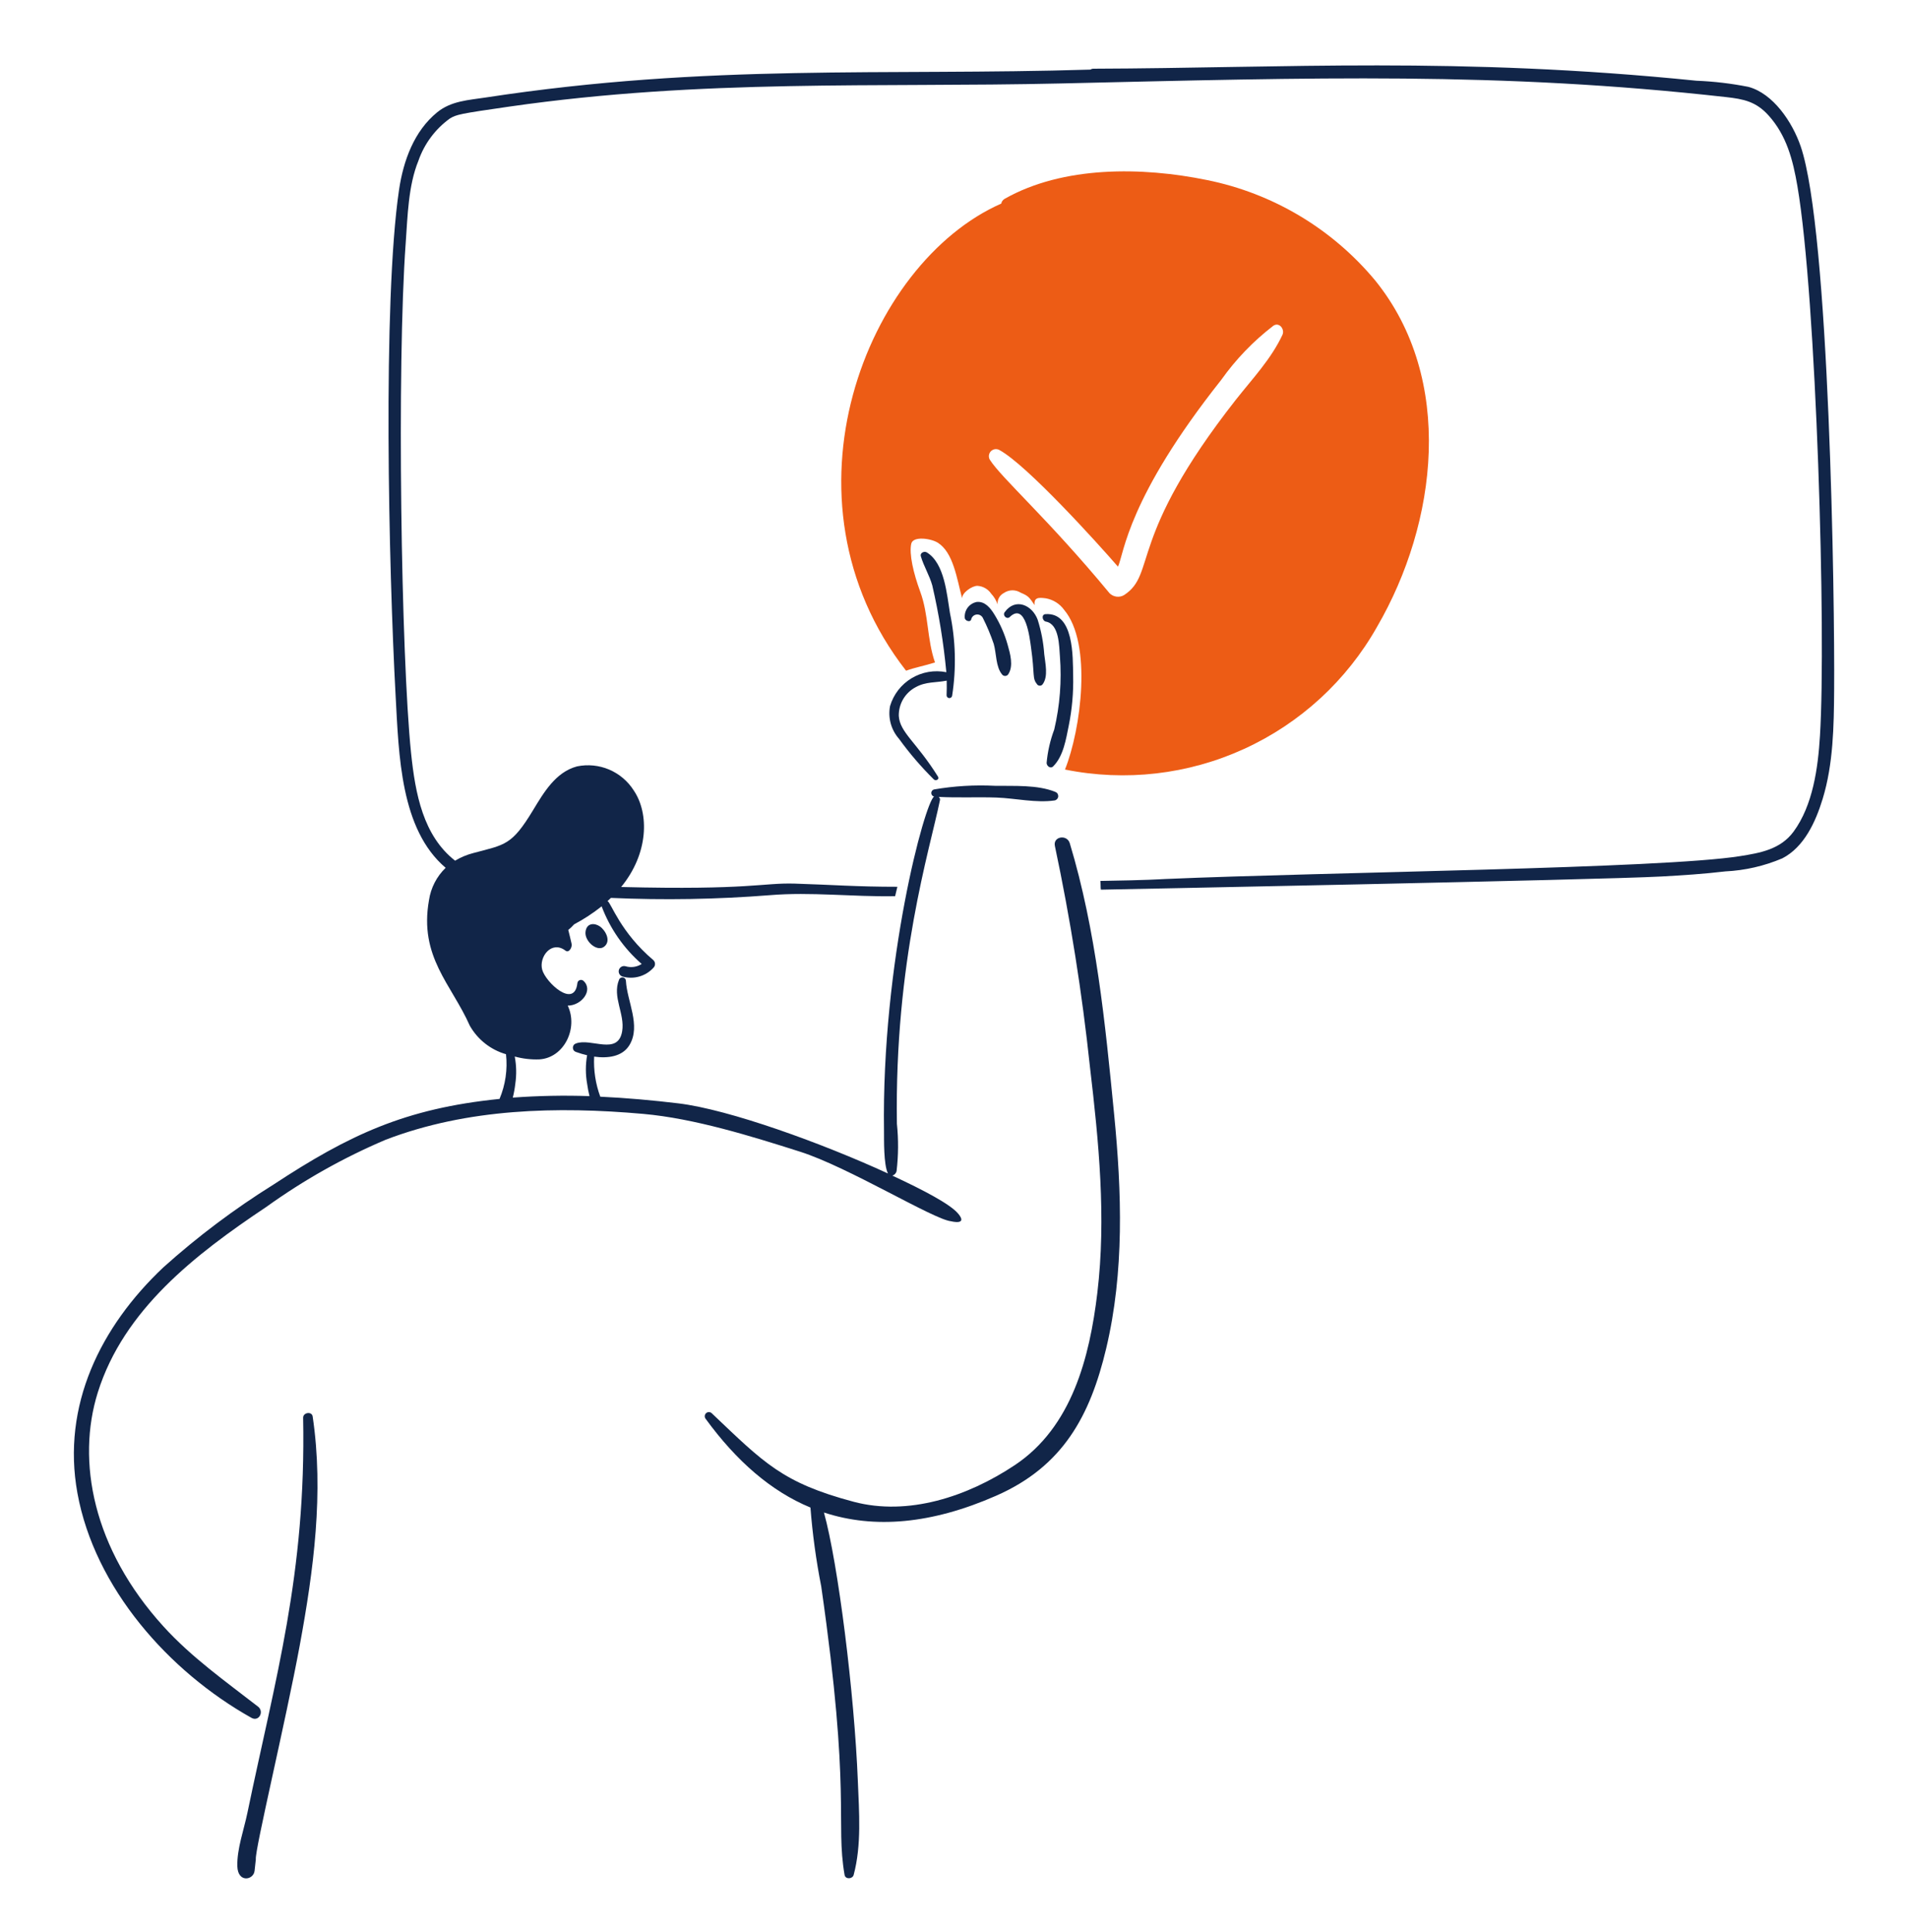
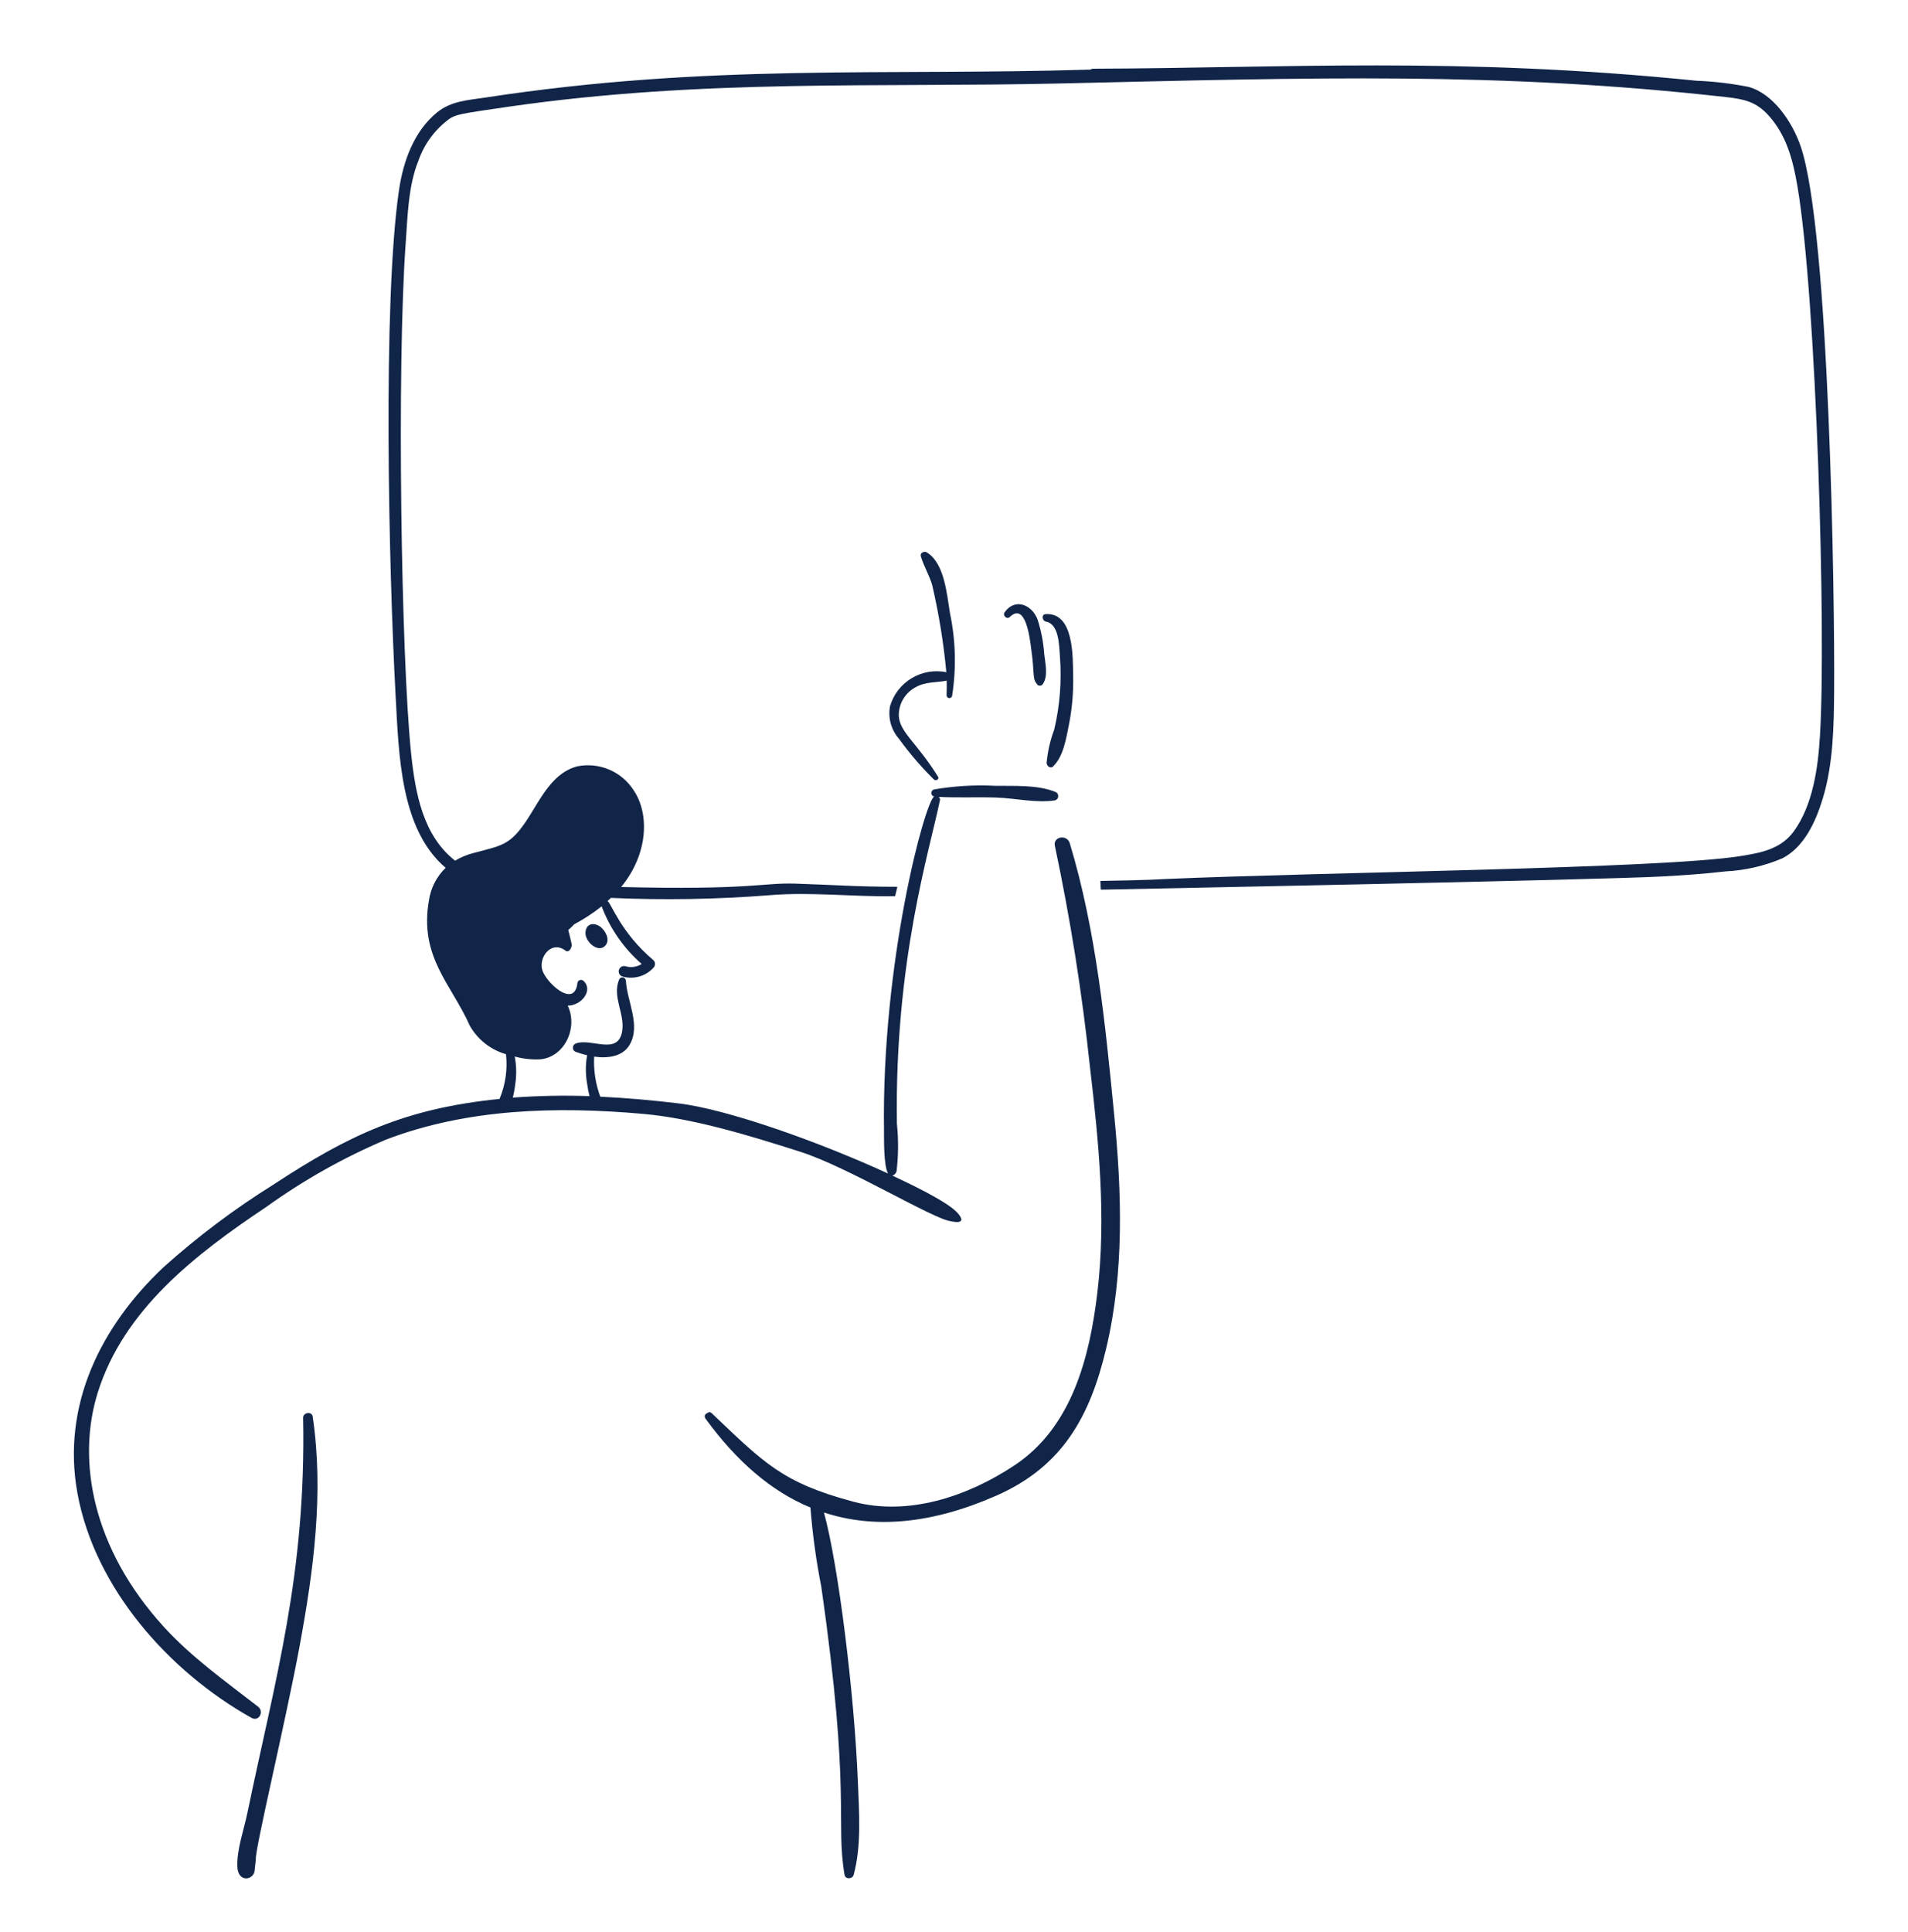
<svg xmlns="http://www.w3.org/2000/svg" width="80" height="81" viewBox="0 0 80 81" fill="none">
-   <path d="M57.658 11.755C55.855 9.587 53.364 8.102 50.6 7.546C47.894 6.993 44.585 6.942 42.124 8.335C42.087 8.356 42.055 8.385 42.03 8.419C42.005 8.454 41.989 8.494 41.981 8.535C36.336 11.018 32.373 20.904 37.99 28.117C38.4 27.97 38.761 27.913 39.203 27.77C38.865 26.799 38.941 25.773 38.585 24.807C38.299 24.032 38.11 23.213 38.209 22.79C38.286 22.462 39.037 22.572 39.322 22.752C39.971 23.162 40.118 24.246 40.34 25.083C40.331 24.854 40.744 24.563 40.977 24.559C41.093 24.565 41.206 24.598 41.306 24.655C41.407 24.712 41.493 24.791 41.558 24.887C41.68 25.017 41.772 25.171 41.829 25.34C41.819 25.242 41.839 25.145 41.886 25.059C41.932 24.974 42.004 24.904 42.09 24.86C42.194 24.789 42.315 24.75 42.44 24.747C42.565 24.745 42.688 24.779 42.794 24.845C43.098 24.975 43.146 25.017 43.38 25.368C43.346 25.045 43.532 25.04 43.855 25.083C44.161 25.139 44.434 25.311 44.615 25.563C45.806 26.969 45.323 30.59 44.653 32.26C47.187 32.772 49.817 32.469 52.167 31.394C54.518 30.319 56.468 28.528 57.738 26.277C60.27 21.922 61.011 15.894 57.658 11.755ZM53.772 14.035C53.295 15.057 52.507 15.881 51.812 16.765C47.255 22.572 48.508 24.046 47.132 24.946C47.037 25.003 46.925 25.026 46.815 25.012C46.705 24.998 46.602 24.948 46.523 24.87C43.938 21.743 41.986 20.039 41.501 19.27C41.469 19.214 41.456 19.148 41.465 19.084C41.474 19.02 41.503 18.96 41.549 18.914C41.595 18.869 41.655 18.839 41.719 18.83C41.783 18.822 41.849 18.834 41.905 18.866C43.065 19.501 46.011 22.759 46.876 23.756C47.134 23.186 47.276 20.881 51.203 15.927C51.814 15.066 52.55 14.301 53.387 13.658C53.64 13.483 53.877 13.81 53.772 14.034V14.035Z" fill="#ED5C15" />
  <path d="M25.148 38.834C24.921 38.68 24.588 38.688 24.549 39.072C24.509 39.456 25.038 39.926 25.338 39.681C25.638 39.436 25.377 38.989 25.148 38.834Z" fill="#112548" />
  <path d="M39.831 25.703C39.699 24.922 39.608 23.614 38.861 23.158C38.752 23.091 38.567 23.177 38.609 23.318C38.732 23.74 38.969 24.113 39.089 24.54C39.367 25.739 39.564 26.955 39.679 28.18C39.18 28.079 38.66 28.169 38.224 28.431C37.787 28.693 37.464 29.109 37.319 29.598C37.273 29.84 37.282 30.09 37.347 30.328C37.412 30.567 37.531 30.787 37.694 30.972C38.133 31.579 38.622 32.149 39.155 32.675C39.235 32.752 39.4 32.672 39.331 32.561C38.419 31.101 37.731 30.71 37.685 30.012C37.68 29.764 37.744 29.519 37.87 29.306C37.997 29.092 38.18 28.919 38.4 28.804C38.823 28.57 39.247 28.623 39.694 28.533C39.699 28.737 39.697 28.942 39.689 29.146C39.688 29.176 39.699 29.205 39.719 29.227C39.739 29.249 39.767 29.263 39.797 29.265C39.826 29.268 39.856 29.259 39.879 29.24C39.903 29.221 39.918 29.195 39.922 29.165C40.101 28.015 40.07 26.842 39.831 25.703Z" fill="#112548" />
-   <path d="M40.726 25.944C40.742 25.894 40.772 25.85 40.813 25.817C40.854 25.785 40.904 25.765 40.956 25.761C41.008 25.757 41.06 25.768 41.105 25.794C41.151 25.82 41.188 25.859 41.211 25.906C41.388 26.258 41.54 26.622 41.667 26.995C41.781 27.395 41.747 27.955 42.019 28.279C42.035 28.299 42.056 28.314 42.079 28.324C42.102 28.334 42.127 28.338 42.151 28.337C42.176 28.335 42.201 28.328 42.222 28.316C42.244 28.303 42.263 28.286 42.276 28.265C42.505 27.915 42.353 27.394 42.248 27.025C42.123 26.578 41.935 26.151 41.691 25.755C41.529 25.494 41.301 25.2 40.954 25.235C40.806 25.264 40.673 25.345 40.58 25.464C40.487 25.583 40.441 25.732 40.45 25.883C40.444 26.035 40.707 26.114 40.726 25.944Z" fill="#112548" />
  <path d="M42.338 25.865C43.008 25.222 43.178 26.778 43.227 27.12C43.398 28.324 43.267 28.42 43.489 28.695C43.503 28.712 43.521 28.725 43.541 28.733C43.561 28.742 43.583 28.746 43.605 28.745C43.627 28.744 43.649 28.739 43.668 28.728C43.687 28.718 43.704 28.703 43.717 28.685C43.962 28.356 43.826 27.81 43.784 27.425C43.75 26.934 43.657 26.448 43.508 25.979C43.281 25.365 42.573 25.041 42.124 25.665C42.026 25.799 42.214 25.985 42.338 25.865Z" fill="#112548" />
  <path d="M43.855 26.059C44.415 26.162 44.406 27.086 44.441 27.514C44.52 28.543 44.44 29.578 44.203 30.582C44.034 31.033 43.926 31.505 43.883 31.985C43.888 32.113 44.045 32.242 44.159 32.127C44.591 31.695 44.697 30.981 44.815 30.401C44.951 29.72 45.012 29.026 44.996 28.332C44.98 27.532 45.033 25.667 43.84 25.745C43.651 25.757 43.699 26.029 43.855 26.059Z" fill="#112548" />
  <path d="M39.846 50.959C39.869 50.978 39.874 50.983 39.846 50.959V50.959Z" fill="#112548" />
  <path d="M12.568 68.976C13.15 65.822 13.583 62.576 13.11 59.382C13.076 59.154 12.706 59.211 12.71 59.434C12.838 65.992 11.541 70.366 10.374 75.995C10.229 76.699 9.931 77.512 9.951 78.234C9.972 78.947 10.631 78.816 10.674 78.429L10.727 77.945C10.675 77.585 11.977 72.177 12.568 68.976Z" fill="#112548" />
-   <path d="M46.713 46.701C46.341 42.906 45.96 39.007 44.854 35.348C44.739 34.967 44.14 35.062 44.231 35.468C44.88 38.529 45.371 41.621 45.701 44.733C46.071 47.868 46.386 51.05 46.01 54.198C45.687 56.9 44.944 59.825 42.552 61.418C40.559 62.746 38.072 63.563 35.788 62.955C32.806 62.16 32.04 61.332 29.852 59.254C29.822 59.221 29.78 59.2 29.735 59.197C29.69 59.194 29.645 59.208 29.611 59.237C29.576 59.267 29.555 59.308 29.55 59.353C29.545 59.398 29.558 59.443 29.586 59.478C30.88 61.254 32.335 62.518 33.981 63.198C34.067 64.308 34.218 65.412 34.433 66.504C35.694 75.266 35.024 76.35 35.412 78.599C35.446 78.794 35.746 78.776 35.793 78.599C36.129 77.344 36.02 75.964 35.969 74.679C35.824 70.999 35.141 65.544 34.547 63.406C36.663 64.101 39.064 63.889 41.767 62.703C44.572 61.472 45.711 59.347 46.381 56.529C47.145 53.312 47.035 49.978 46.713 46.701Z" fill="#112548" />
+   <path d="M46.713 46.701C46.341 42.906 45.96 39.007 44.854 35.348C44.739 34.967 44.14 35.062 44.231 35.468C44.88 38.529 45.371 41.621 45.701 44.733C46.071 47.868 46.386 51.05 46.01 54.198C45.687 56.9 44.944 59.825 42.552 61.418C40.559 62.746 38.072 63.563 35.788 62.955C32.806 62.16 32.04 61.332 29.852 59.254C29.822 59.221 29.78 59.2 29.735 59.197C29.576 59.267 29.555 59.308 29.55 59.353C29.545 59.398 29.558 59.443 29.586 59.478C30.88 61.254 32.335 62.518 33.981 63.198C34.067 64.308 34.218 65.412 34.433 66.504C35.694 75.266 35.024 76.35 35.412 78.599C35.446 78.794 35.746 78.776 35.793 78.599C36.129 77.344 36.02 75.964 35.969 74.679C35.824 70.999 35.141 65.544 34.547 63.406C36.663 64.101 39.064 63.889 41.767 62.703C44.572 61.472 45.711 59.347 46.381 56.529C47.145 53.312 47.035 49.978 46.713 46.701Z" fill="#112548" />
  <path d="M75.5 6.134C75.149 5.111 74.344 3.918 73.307 3.641C72.588 3.499 71.86 3.413 71.129 3.384C61.14 2.37 53.875 2.854 45.853 2.88C45.806 2.879 45.759 2.892 45.72 2.918C37.053 3.184 29.754 2.652 20.36 4.088C19.647 4.198 18.92 4.226 18.325 4.712C17.367 5.495 16.914 6.724 16.731 7.96C16.038 12.655 16.299 23.851 16.588 29.174C16.724 31.664 16.788 34.771 18.686 36.38C18.31 36.742 18.064 37.219 17.987 37.735C17.564 40.118 18.93 41.26 19.699 43C20.03 43.581 20.574 44.01 21.216 44.194C21.286 44.832 21.193 45.477 20.945 46.068C16.988 46.468 14.642 47.573 11.465 49.66C9.83 50.679 8.286 51.839 6.852 53.127C4.217 55.61 2.58 58.92 3.246 62.592C3.969 66.573 7.081 70.076 10.543 72.014C10.857 72.19 11.086 71.751 10.819 71.544C9.441 70.474 8.032 69.479 6.852 68.181C3.888 64.919 3.2 61.242 4.102 58.368C5.19 54.909 8.167 52.598 11.166 50.596C12.727 49.473 14.408 48.527 16.179 47.776C19.607 46.465 23.357 46.376 26.971 46.696C29.107 46.886 31.495 47.628 33.544 48.28C35.576 48.926 39.119 51.11 39.87 51.196C39.87 51.196 40.605 51.385 40.17 50.872C39.843 50.486 38.776 49.916 37.416 49.284C37.459 49.27 37.497 49.246 37.528 49.214C37.559 49.181 37.581 49.141 37.592 49.098C37.67 48.438 37.675 47.771 37.606 47.11C37.505 40.298 38.977 35.654 39.409 33.554C39.416 33.527 39.415 33.499 39.406 33.472C39.397 33.446 39.38 33.423 39.357 33.407C40.165 33.45 40.979 33.407 41.787 33.435C42.577 33.464 43.443 33.67 44.222 33.555C44.262 33.547 44.297 33.526 44.324 33.496C44.35 33.465 44.367 33.428 44.37 33.388C44.373 33.347 44.363 33.307 44.342 33.273C44.321 33.239 44.289 33.213 44.251 33.198C43.496 32.891 42.52 32.956 41.716 32.942C40.863 32.899 40.008 32.95 39.166 33.094C39.133 33.101 39.102 33.12 39.08 33.148C39.059 33.175 39.047 33.209 39.047 33.243C39.047 33.278 39.059 33.312 39.08 33.339C39.102 33.367 39.133 33.386 39.166 33.393C38.783 33.612 36.959 40.313 37.065 47.415C37.069 47.761 37.044 48.821 37.231 49.194C34.482 47.929 30.572 46.51 28.446 46.255C27.366 46.125 26.267 46.026 25.169 45.975C24.971 45.438 24.883 44.866 24.912 44.295C25.487 44.375 26.101 44.299 26.396 43.805C26.881 42.991 26.288 41.969 26.244 41.117C26.242 41.082 26.229 41.048 26.205 41.022C26.182 40.996 26.149 40.979 26.115 40.975C26.08 40.97 26.044 40.978 26.015 40.997C25.985 41.017 25.963 41.045 25.953 41.079C25.665 41.796 26.206 42.502 26.087 43.229C25.916 44.266 24.779 43.502 24.151 43.743C24.113 43.755 24.079 43.778 24.056 43.81C24.032 43.843 24.02 43.881 24.02 43.921C24.02 43.961 24.032 44 24.056 44.032C24.079 44.064 24.113 44.088 24.151 44.1C24.303 44.155 24.459 44.201 24.617 44.238C24.547 44.632 24.547 45.036 24.617 45.431C24.641 45.606 24.674 45.78 24.717 45.951C23.645 45.914 22.571 45.935 21.501 46.013C21.549 45.822 21.584 45.628 21.606 45.432C21.662 45.053 21.654 44.668 21.582 44.291C21.918 44.383 22.266 44.424 22.614 44.411C23.651 44.348 24.255 43.103 23.804 42.157C24.381 42.157 24.889 41.511 24.465 41.12C24.443 41.1 24.417 41.086 24.388 41.081C24.359 41.076 24.33 41.079 24.303 41.09C24.276 41.101 24.252 41.119 24.235 41.143C24.219 41.167 24.209 41.195 24.208 41.224C24.079 42.3 22.875 41.177 22.733 40.649C22.589 40.112 23.127 39.404 23.713 39.854C23.856 39.964 24.003 39.707 23.965 39.56C23.917 39.37 23.88 39.174 23.827 38.984C23.915 38.913 23.996 38.836 24.07 38.751C24.477 38.535 24.864 38.282 25.226 37.995C25.577 38.927 26.154 39.757 26.906 40.411C26.806 40.475 26.693 40.516 26.576 40.533C26.459 40.549 26.339 40.54 26.226 40.506C26.197 40.498 26.168 40.496 26.138 40.499C26.109 40.503 26.081 40.512 26.055 40.527C26.029 40.541 26.007 40.561 25.989 40.584C25.971 40.607 25.957 40.634 25.949 40.662C25.941 40.691 25.939 40.721 25.943 40.75C25.946 40.779 25.956 40.807 25.97 40.833C25.985 40.859 26.004 40.881 26.027 40.899C26.051 40.917 26.077 40.931 26.106 40.939C26.334 41.003 26.577 41.003 26.805 40.937C27.034 40.872 27.239 40.744 27.399 40.568C27.441 40.526 27.464 40.47 27.464 40.411C27.464 40.352 27.441 40.296 27.399 40.254C25.999 39.072 25.619 37.834 25.473 37.774C25.52 37.731 25.568 37.684 25.616 37.641C27.837 37.74 30.062 37.702 32.279 37.527C34.007 37.383 35.716 37.6 37.531 37.57C37.564 37.441 37.592 37.308 37.626 37.175C35.906 37.175 34.919 37.091 33.321 37.042C31.97 37.002 31.447 37.319 26.044 37.184C27.194 35.784 27.227 34.104 26.572 33.136C26.325 32.747 25.965 32.442 25.54 32.261C25.115 32.081 24.646 32.035 24.194 32.128C23.294 32.368 22.797 33.228 22.348 33.968C21.454 35.444 21.184 35.404 19.846 35.761C19.577 35.83 19.319 35.938 19.081 36.081C17.744 35.032 17.414 33.289 17.235 31.561C16.817 27.531 16.635 15.35 17.011 10.181C17.091 9.068 17.117 7.781 17.544 6.738C17.791 6.027 18.251 5.409 18.862 4.968C19.136 4.803 19.256 4.77 21.354 4.469C29.494 3.299 36.74 3.675 44.456 3.499C55.153 3.254 62.886 3.006 72.371 4.07C73.103 4.152 73.627 4.254 74.154 4.84C74.907 5.676 75.173 6.695 75.363 7.803C76.163 12.483 76.572 26.567 76.309 30.843C76.226 32.199 76.013 33.753 75.206 34.858C74.653 35.613 73.793 35.757 72.961 35.89C69.654 36.416 55.702 36.554 48.837 36.85C48.586 36.86 48.226 36.896 46.135 36.93C46.154 37.03 46.14 37.201 46.158 37.296C46.199 37.296 66.999 36.889 69.655 36.744C70.549 36.695 71.448 36.636 72.343 36.53C73.164 36.49 73.973 36.305 74.73 35.983C75.64 35.514 76.124 34.466 76.423 33.486C76.867 32.031 76.892 30.452 76.903 28.93C76.931 25.165 76.712 9.67 75.5 6.134Z" fill="#112548" />
</svg>